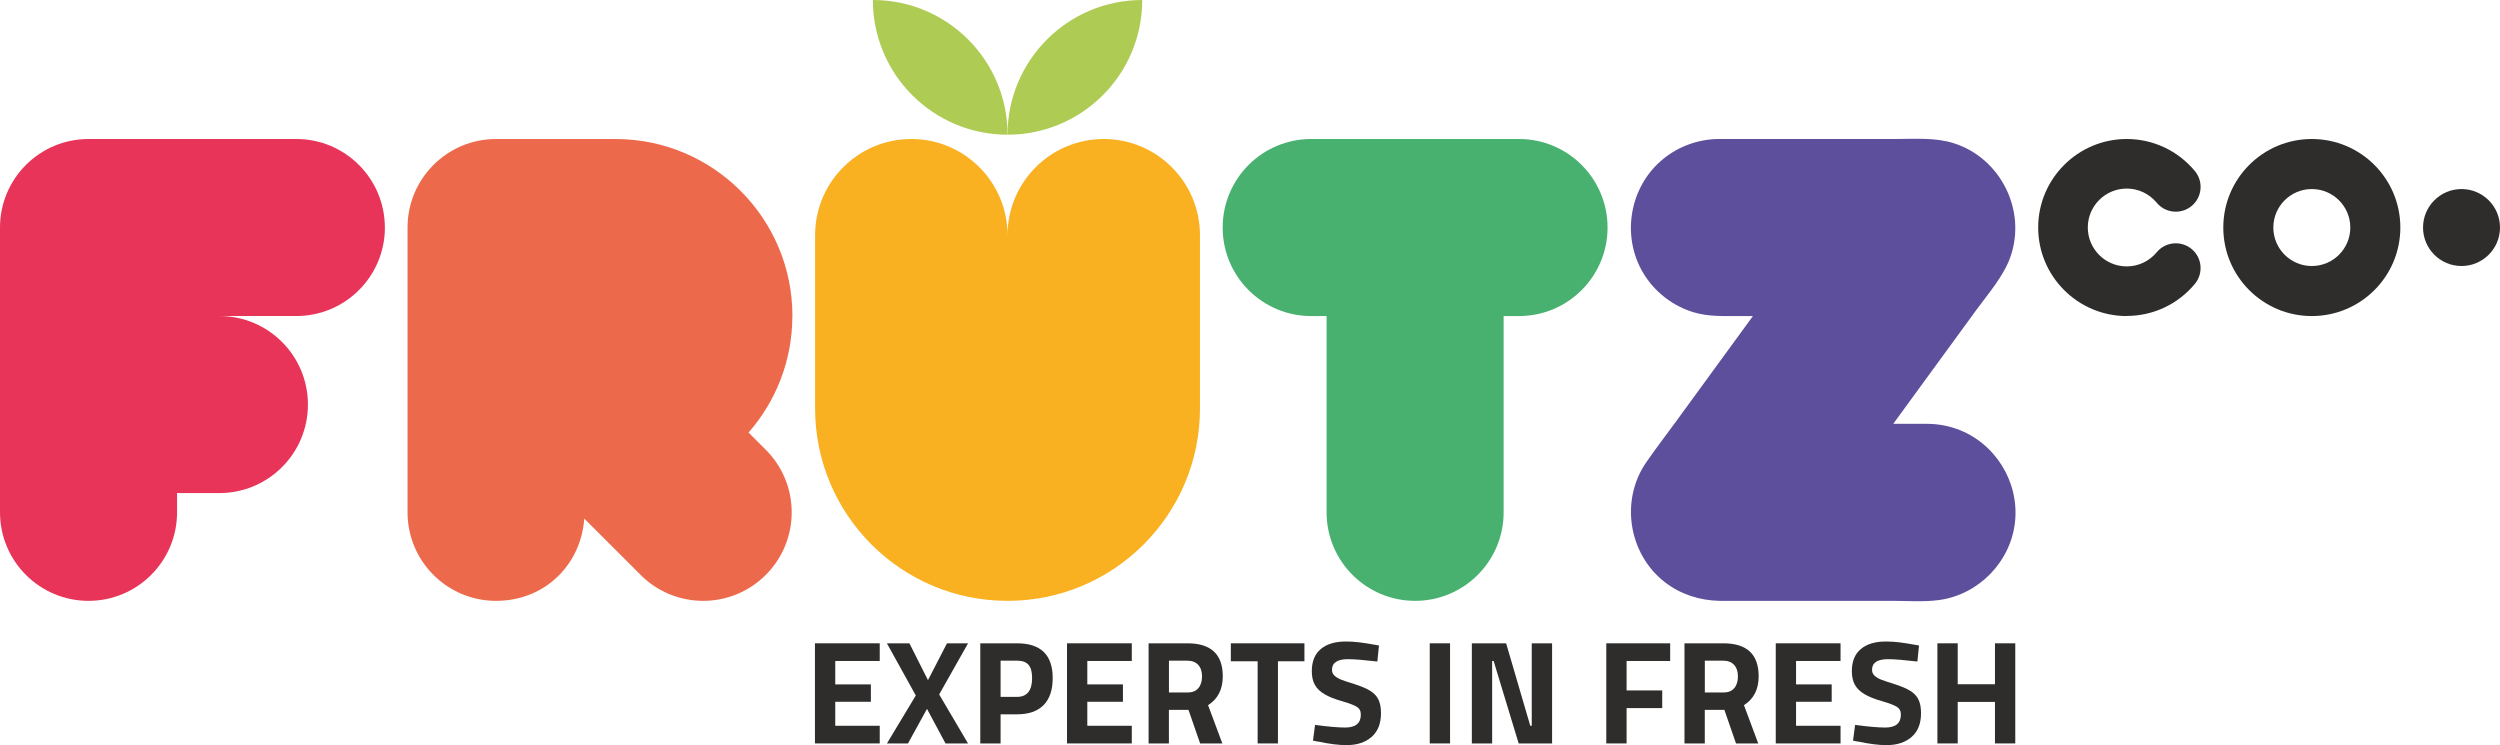
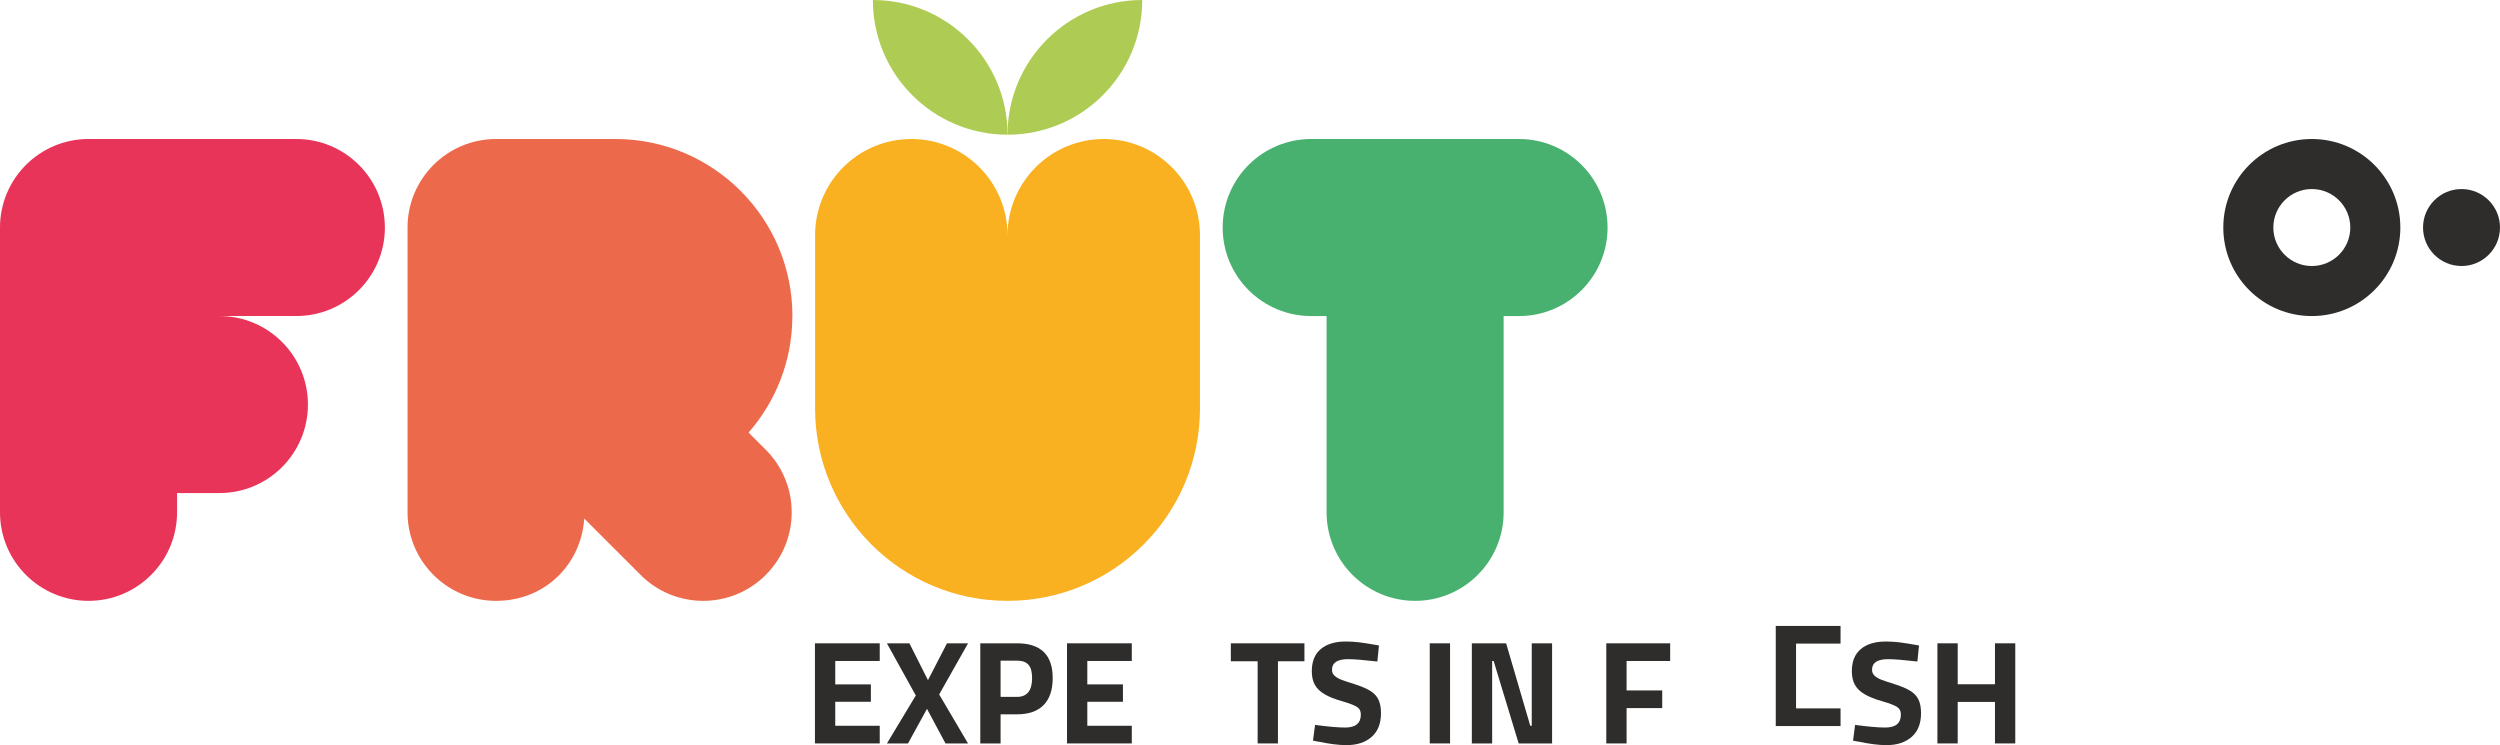
<svg xmlns="http://www.w3.org/2000/svg" id="a" viewBox="0 0 691.89 206.24">
  <defs>
    <style>.b{fill:#5e4f9c;}.c{fill:#2e2d2c;}.d{fill:#e73458;}.e{fill:#49b170;}.f{fill:#ed694b;}.g{fill:#f9b122;}.h{fill:#aecc53;}</style>
  </defs>
  <g>
    <path class="c" d="M231.16,182.93v6.48h9.86v4.81h-9.86v6.64h12.31v4.89h-17.93v-27.71h17.93v4.89h-12.31Z" />
    <path class="c" d="M253.45,192.47l-7.99-14.42h6.23l5.13,10.19,5.26-10.19h5.83l-7.99,14.14,7.99,13.57h-6.23l-5.13-9.58-5.26,9.58h-5.83l7.99-13.28Z" />
    <path class="c" d="M271.29,178.04h10.19c6.57,0,9.86,3.21,9.86,9.62,0,3.26-.83,5.74-2.5,7.46-1.67,1.71-4.12,2.57-7.35,2.57h-4.57v8.07h-5.62v-27.71Zm10.15,14.83c2.8,0,4.2-1.74,4.2-5.22,0-1.68-.33-2.91-1-3.67-.67-.76-1.73-1.14-3.2-1.14h-4.52v10.02h4.52Z" />
    <path class="c" d="M300.92,182.93v6.48h9.86v4.81h-9.86v6.64h12.31v4.89h-17.93v-27.71h17.93v4.89h-12.31Z" />
-     <path class="c" d="M317.87,178.04h10.76c6.52,0,9.78,3.04,9.78,9.13,0,3.61-1.36,6.28-4.07,7.99l3.95,10.59h-6.15l-3.22-9.29h-5.42v9.29h-5.62v-27.71Zm10.84,13.61c1.28,0,2.26-.4,2.94-1.2,.68-.8,1.02-1.88,1.02-3.24s-.35-2.43-1.06-3.2-1.7-1.16-2.97-1.16h-5.13v8.8h5.22Z" />
    <path class="c" d="M348.06,183.01h-7.42v-4.97h20.37v4.97h-7.33v22.74h-5.62v-22.74Z" />
    <path class="c" d="M364.85,205.26l-1.47-.28,.57-4.36c3.64,.49,6.42,.73,8.35,.73,2.88,0,4.32-1.19,4.32-3.59,0-.98-.38-1.7-1.14-2.16s-2.04-.95-3.83-1.47c-2.15-.6-3.84-1.26-5.07-2-1.24-.73-2.13-1.6-2.69-2.61-.56-1.01-.84-2.26-.84-3.75,0-2.72,.83-4.77,2.49-6.15,1.66-1.39,3.98-2.08,6.97-2.08,1.17,0,2.38,.08,3.63,.22,1.25,.15,3.08,.44,5.5,.88l-.45,4.44c-3.72-.43-6.42-.65-8.11-.65-2.96,0-4.44,.98-4.44,2.93,0,.68,.24,1.24,.73,1.67,.49,.44,1.1,.8,1.83,1.08s1.97,.7,3.71,1.24c1.87,.6,3.33,1.22,4.36,1.87,1.03,.65,1.78,1.46,2.24,2.43,.46,.96,.69,2.21,.69,3.73,0,2.85-.86,5.04-2.59,6.56-1.73,1.52-4.05,2.28-6.99,2.28-2.12,0-4.71-.33-7.78-.98Z" />
    <path class="c" d="M395.69,178.04h5.62v27.71h-5.62v-27.71Z" />
    <path class="c" d="M429.55,178.04v27.71h-9.25l-6.93-22.82h-.41v22.82h-5.62v-27.71h9.49l6.68,22.82h.41v-22.82h5.62Z" />
    <path class="c" d="M450.17,182.93v8.15h9.86v4.89h-9.86v9.78h-5.62v-27.71h17.68v4.89h-12.06Z" />
-     <path class="c" d="M466.18,178.04h10.76c6.52,0,9.78,3.04,9.78,9.13,0,3.61-1.36,6.28-4.07,7.99l3.95,10.59h-6.15l-3.22-9.29h-5.42v9.29h-5.62v-27.71Zm10.84,13.61c1.28,0,2.26-.4,2.94-1.2,.68-.8,1.02-1.88,1.02-3.24s-.35-2.43-1.06-3.2-1.7-1.16-2.97-1.16h-5.13v8.8h5.22Z" />
-     <path class="c" d="M497.07,182.93v6.48h9.86v4.81h-9.86v6.64h12.31v4.89h-17.93v-27.71h17.93v4.89h-12.31Z" />
+     <path class="c" d="M497.07,182.93v6.48h9.86h-9.86v6.64h12.31v4.89h-17.93v-27.71h17.93v4.89h-12.31Z" />
    <path class="c" d="M514.31,205.26l-1.47-.28,.57-4.36c3.64,.49,6.42,.73,8.35,.73,2.88,0,4.32-1.19,4.32-3.59,0-.98-.38-1.7-1.14-2.16s-2.04-.95-3.83-1.47c-2.15-.6-3.84-1.26-5.07-2-1.24-.73-2.13-1.6-2.69-2.61-.56-1.01-.84-2.26-.84-3.75,0-2.72,.83-4.77,2.49-6.15,1.66-1.39,3.98-2.08,6.97-2.08,1.17,0,2.38,.08,3.63,.22,1.25,.15,3.08,.44,5.5,.88l-.45,4.44c-3.72-.43-6.42-.65-8.11-.65-2.96,0-4.44,.98-4.44,2.93,0,.68,.24,1.24,.73,1.67,.49,.44,1.1,.8,1.83,1.08s1.97,.7,3.71,1.24c1.87,.6,3.33,1.22,4.36,1.87,1.03,.65,1.78,1.46,2.24,2.43,.46,.96,.69,2.21,.69,3.73,0,2.85-.86,5.04-2.59,6.56-1.73,1.52-4.05,2.28-6.99,2.28-2.12,0-4.71-.33-7.78-.98Z" />
    <path class="c" d="M557.74,178.04v27.71h-5.62v-11.49h-10.31v11.49h-5.62v-27.71h5.62v11.33h10.31v-11.33h5.62Z" />
  </g>
  <path class="d" d="M106.51,62.97c0-13.53-10.97-24.5-24.5-24.5H24.5C10.97,38.47,0,49.44,0,62.97v78.82c0,13.53,10.97,24.5,24.5,24.5s24.5-10.97,24.5-24.5v-5.33h11.72c13.53,0,24.5-10.97,24.5-24.5s-10.97-24.5-24.5-24.5h21.3c13.53,0,24.5-10.97,24.5-24.5Z" />
  <path class="e" d="M420.4,38.47h-57.52c-13.53,0-24.5,10.97-24.5,24.5s10.97,24.5,24.5,24.5h4.26v54.32c0,13.53,10.97,24.5,24.5,24.5s24.5-10.97,24.5-24.5v-54.32h4.26c13.53,0,24.5-10.97,24.5-24.5s-10.97-24.5-24.5-24.5Z" />
-   <path class="b" d="M533.3,117.29h-9.33c7.64-10.47,15.28-20.94,22.92-31.41,3.37-4.62,7.65-9.45,9.54-14.89,4.44-12.81-2.75-27.22-15.67-31.34-5.2-1.66-10.97-1.18-16.37-1.18h-45.25c-1.28,0-2.56-.02-3.83,0-5.83,.13-11.5,2.34-15.85,6.24-8.92,7.99-10.73,21.71-4.14,31.72,3.15,4.78,7.95,8.37,13.44,10.01,4.05,1.21,8.21,1.03,12.38,1.03h3.99c-7.24,9.92-14.48,19.84-21.71,29.76-2.62,3.59-5.35,7.13-7.87,10.8-7.21,10.51-4.83,25.34,5.24,33.12,4.36,3.36,9.63,5.02,15.1,5.14,1.42,.03,2.84,0,4.26,0h43.58c4.25,0,8.72,.35,12.94-.23,11.07-1.52,19.93-10.73,21.02-21.85,1.09-11.1-5.71-21.83-16.24-25.53-2.61-.92-5.37-1.38-8.14-1.38Z" />
  <path class="f" d="M219.31,87.47c0-27.06-21.94-49-49-49h-33.02c-13.53,0-24.5,10.97-24.5,24.5v78.82c0,13.53,10.97,24.5,24.5,24.5s23.52-10.05,24.41-22.77l15.59,15.59c9.57,9.57,25.08,9.57,34.64,0h0c9.57-9.57,9.57-25.08,0-34.64l-4.76-4.76c7.54-8.62,12.12-19.89,12.12-32.24h0Z" />
  <g>
    <circle class="c" cx="681.24" cy="62.97" r="10.65" />
-     <path class="c" d="M588.58,87.47c-13.51,0-24.5-10.99-24.5-24.5s10.99-24.5,24.5-24.5c7.32,0,14.2,3.24,18.87,8.88,2.42,2.92,2.01,7.24-.91,9.66-2.92,2.42-7.25,2.01-9.66-.91-2.06-2.48-5.08-3.91-8.3-3.91-5.94,0-10.77,4.83-10.77,10.77s4.83,10.77,10.77,10.77c3.22,0,6.24-1.42,8.3-3.91,2.42-2.92,6.74-3.32,9.66-.91,2.92,2.42,3.32,6.74,.9,9.66-4.67,5.64-11.55,8.87-18.87,8.87Z" />
    <path class="c" d="M639.81,38.47c-13.53,0-24.5,10.97-24.5,24.5s10.97,24.5,24.5,24.5,24.5-10.97,24.5-24.5-10.97-24.5-24.5-24.5Zm0,35.15c-5.88,0-10.65-4.77-10.65-10.65s4.77-10.65,10.65-10.65,10.65,4.77,10.65,10.65-4.77,10.65-10.65,10.65Z" />
  </g>
  <g>
    <path class="g" d="M305.47,38.47c-14.71,0-26.63,11.92-26.63,26.63,0-14.71-11.92-26.63-26.63-26.63s-26.63,11.92-26.63,26.63v47.93c0,29.41,23.84,53.26,53.26,53.26s53.26-23.84,53.26-53.26v-47.93c0-14.71-11.92-26.63-26.63-26.63Z" />
    <path class="h" d="M316.12,0c-20.59,0-37.28,16.69-37.28,37.28,20.59,0,37.28-16.69,37.28-37.28Z" />
    <path class="h" d="M241.57,0c0,20.59,16.69,37.28,37.28,37.28,0-20.59-16.69-37.28-37.28-37.28Z" />
  </g>
</svg>